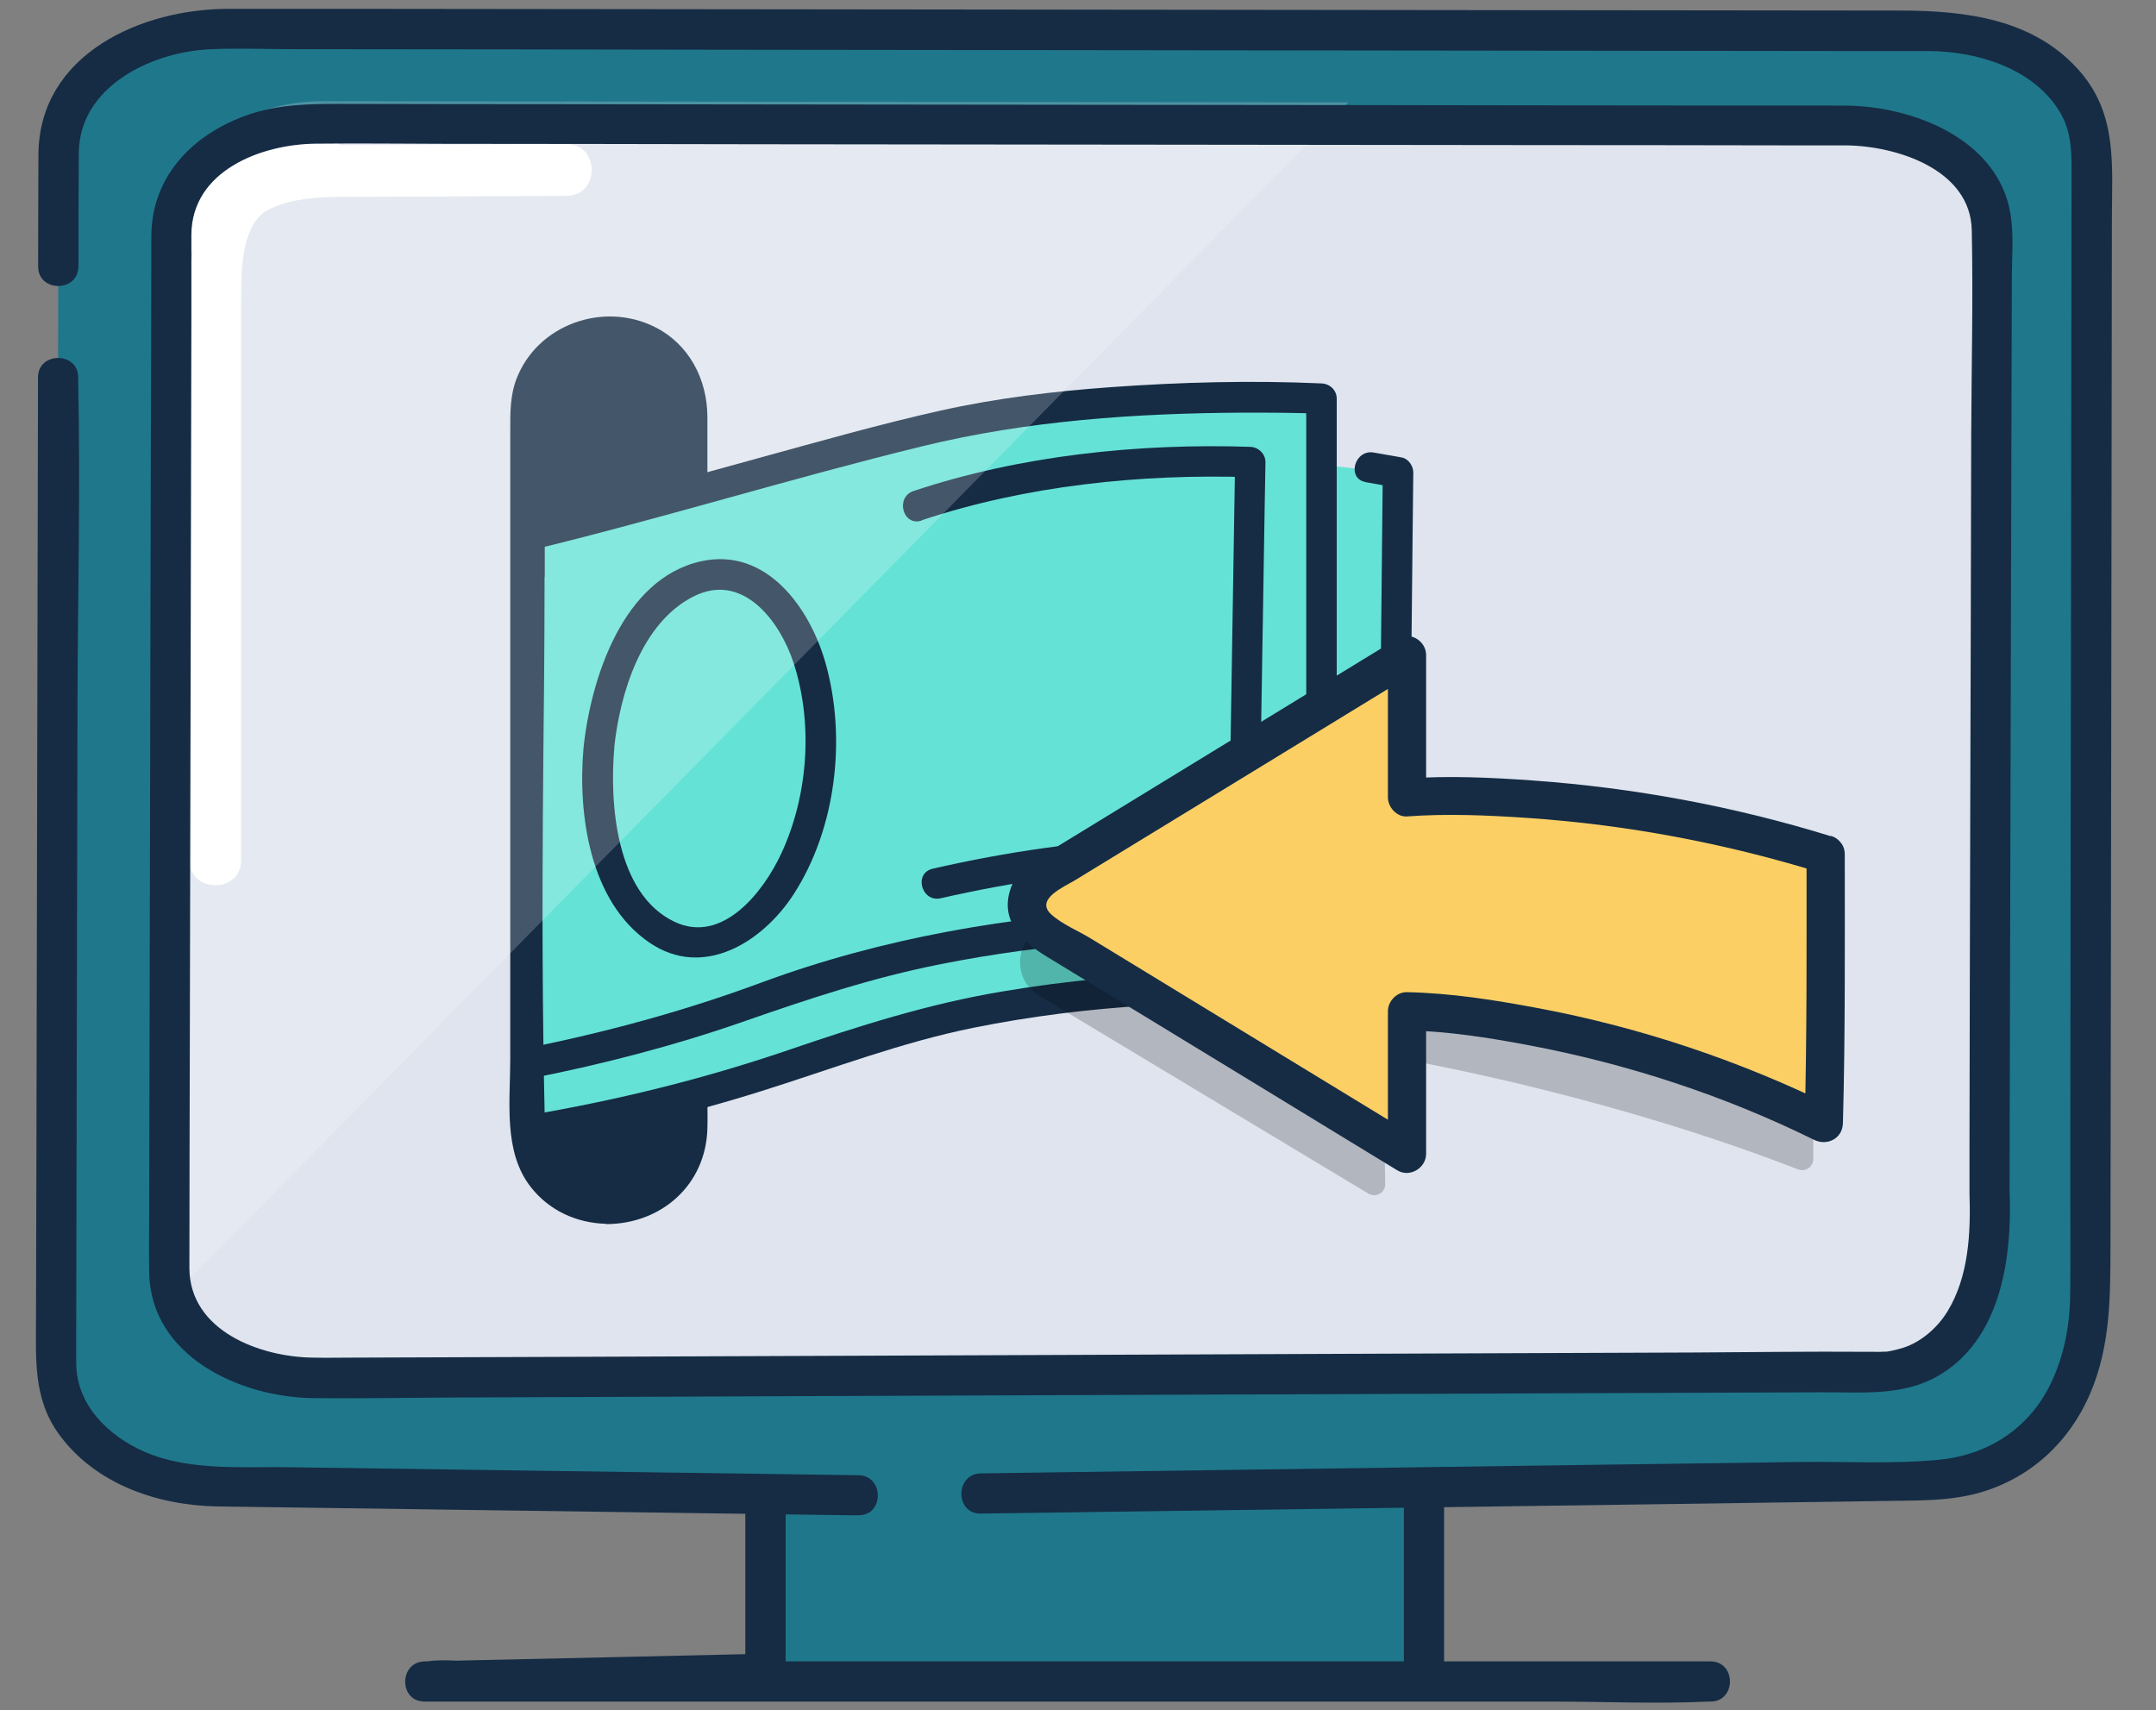
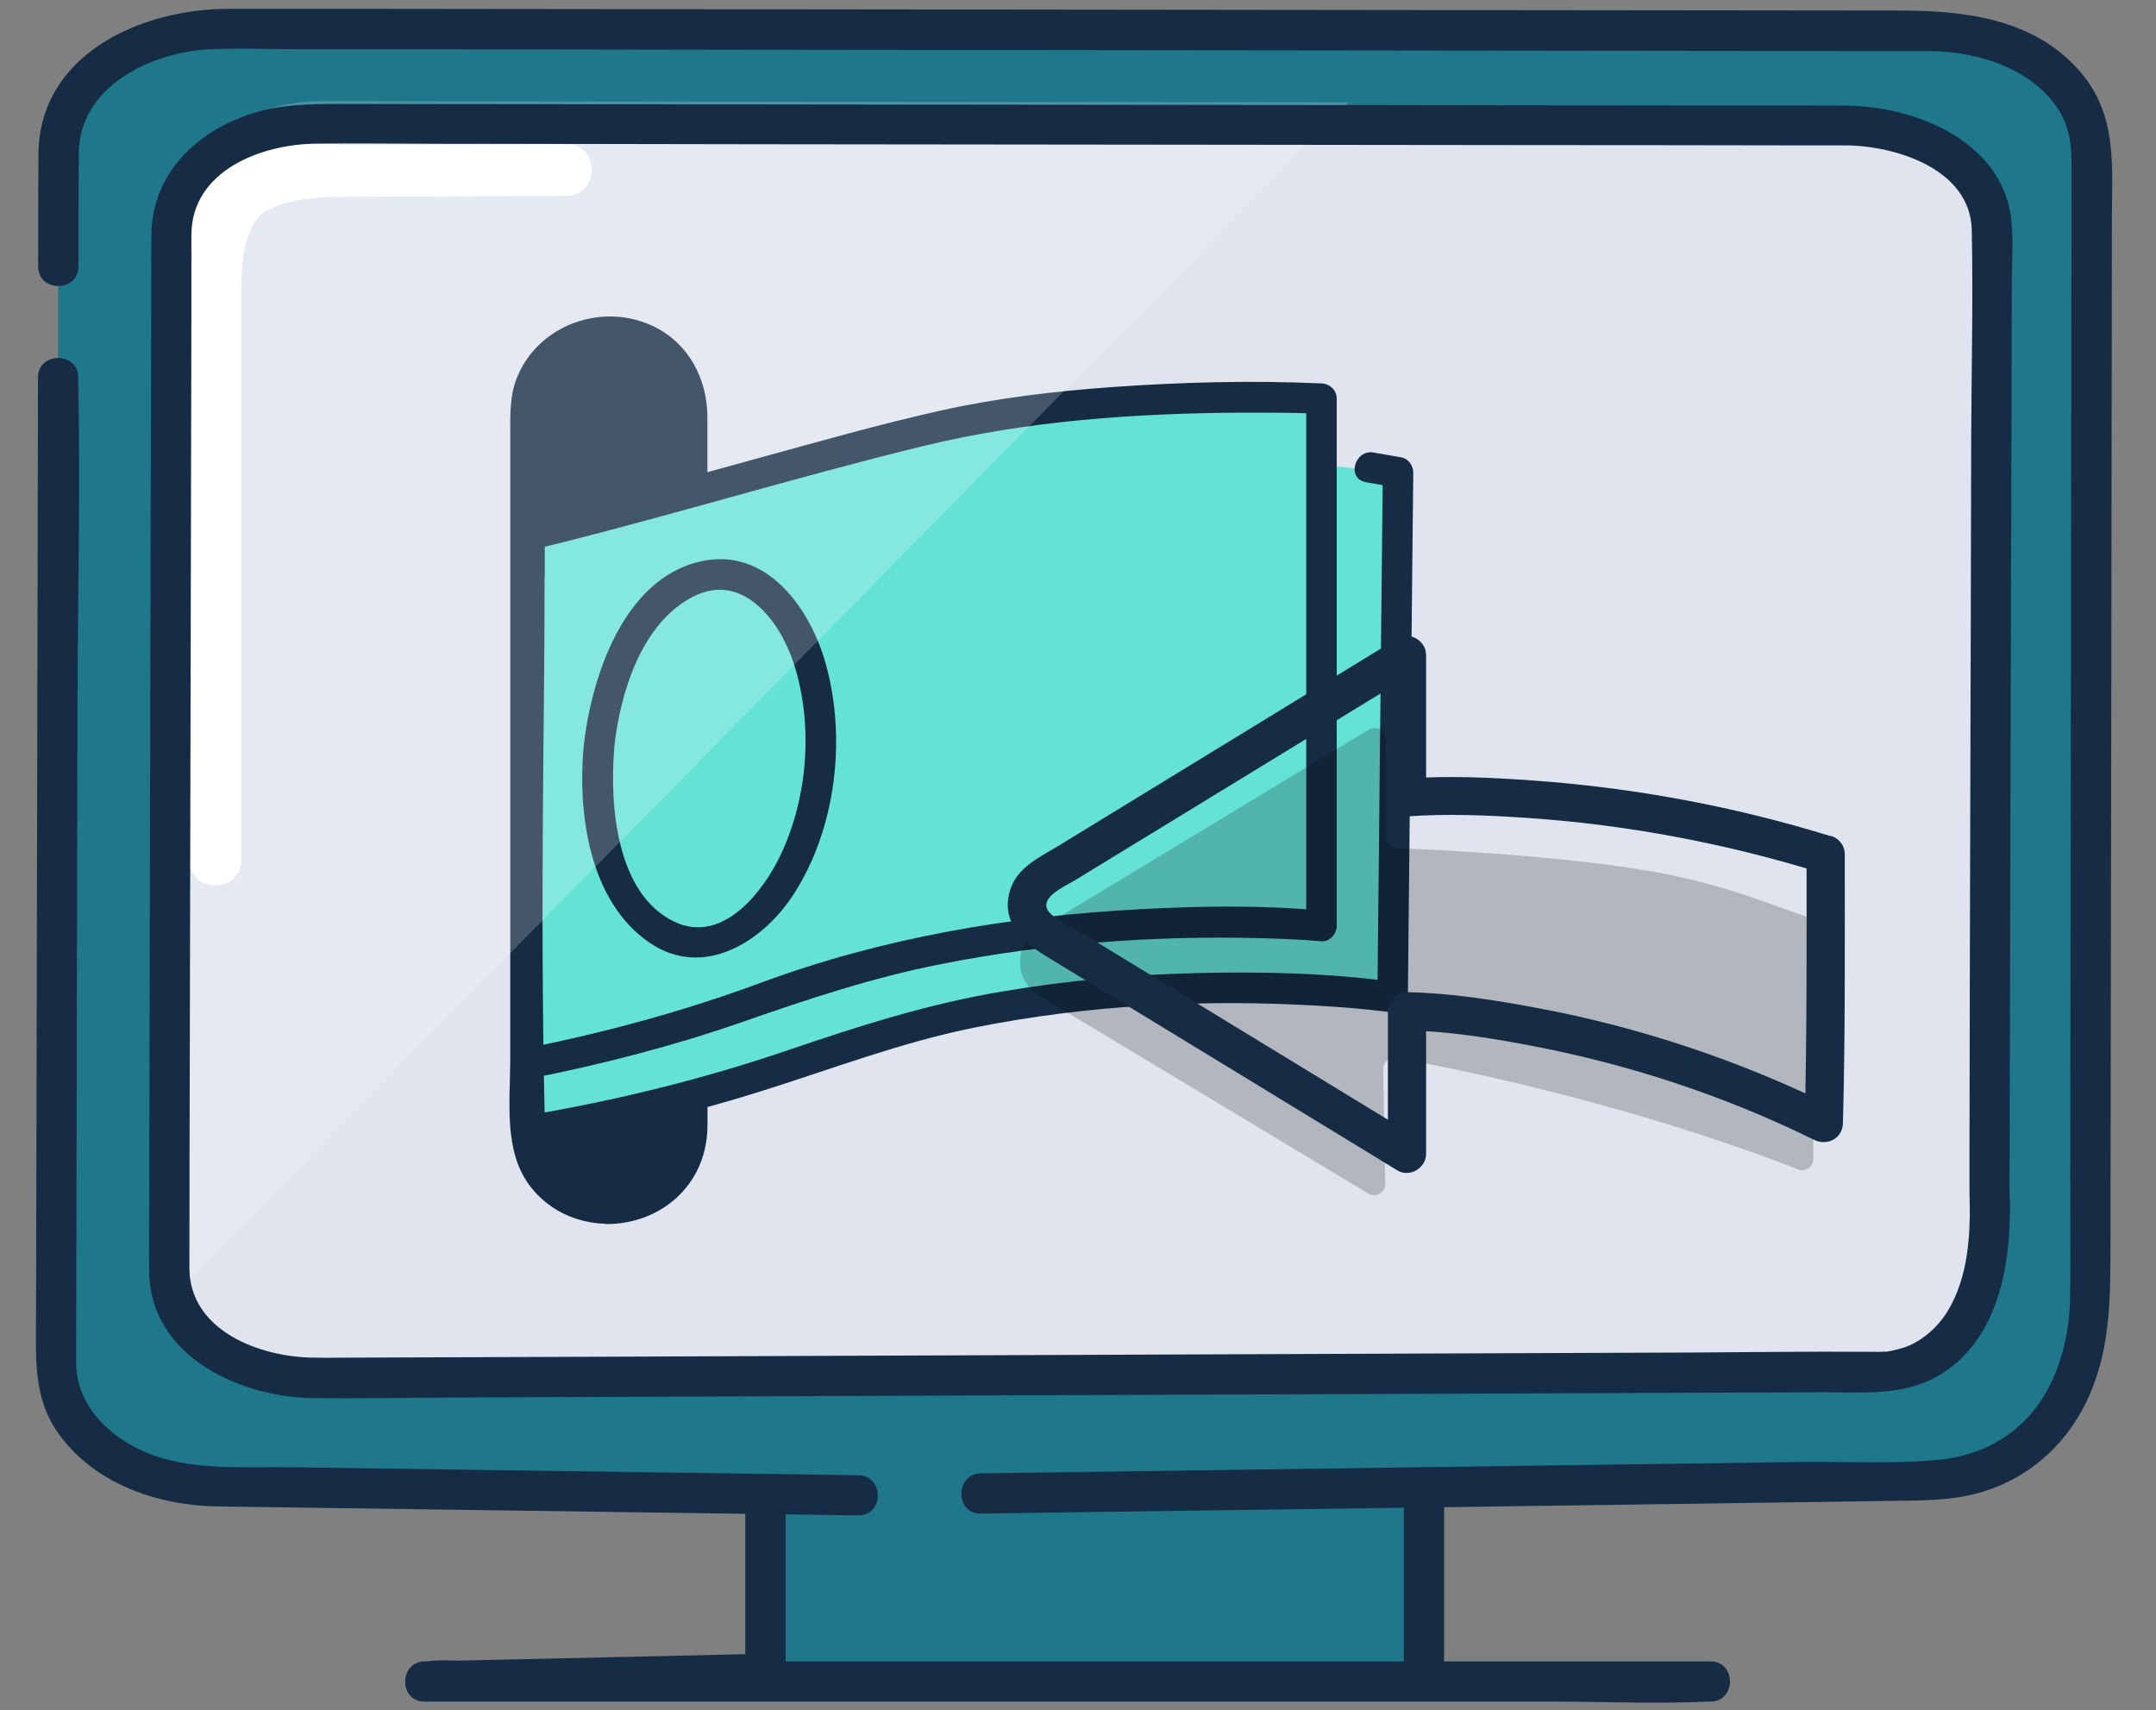
<svg xmlns="http://www.w3.org/2000/svg" width="121" height="96" viewBox="0 0 121 96" fill="none">
  <rect x="0" y="0" width="121" height="96" fill="#808080" stroke="none" />
  <g clip-path="url(#clip0_1365_84477)">
    <path d="M80.349 78.289H42.957V93.937H80.349V78.289Z" fill="#1F778B" />
    <path d="M41.829 80.465V93.945L42.957 92.817C37.389 92.945 31.813 93.073 26.245 93.193C25.437 93.209 24.637 93.233 23.829 93.249C22.381 93.281 22.373 95.505 23.829 95.505H87.093C90.013 95.505 92.965 95.641 95.877 95.505C95.917 95.505 95.957 95.505 95.997 95.505C97.453 95.505 97.453 93.249 95.997 93.249H26.781C25.877 93.249 24.853 93.113 23.957 93.249C23.917 93.249 23.877 93.249 23.837 93.249V95.505C29.405 95.377 34.981 95.249 40.549 95.129C41.357 95.113 42.157 95.089 42.965 95.073C43.573 95.057 44.093 94.569 44.093 93.945V80.465C44.093 79.009 41.837 79.009 41.837 80.465H41.829Z" fill="#152C44" />
    <path d="M108.453 83.153C113.453 83.153 117.501 80.105 117.501 76.353L117.389 8.545C117.389 4.793 113.349 1.745 108.349 1.737L12.349 1.625C7.349 1.625 3.293 4.657 3.285 8.409L3.141 76.625C3.141 80.377 7.181 83.425 12.181 83.433L108.453 83.153Z" fill="#1F778B" />
    <path d="M111.125 71.937C111.125 75.225 107.293 77.097 102.821 77.097L17.949 78.289C13.941 78.289 10.621 76.137 9.981 73.321C9.925 73.105 9.893 72.881 9.877 72.649V72.633C9.877 72.537 9.869 72.425 9.869 72.321V68.737L10.005 12.497V12.449C10.045 9.177 13.661 6.537 18.109 6.545L75.669 6.609H76.133L103.917 6.633C108.389 6.641 111.997 9.313 111.997 12.601L111.125 71.929V71.937Z" fill="#DFE4EE" />
    <path d="M31.813 8.088C27.933 8.104 24.061 8.12 20.181 8.136C18.381 8.136 16.533 8.136 14.805 8.736C12.013 9.696 10.989 12.08 10.725 14.848C10.461 17.616 10.637 20.752 10.637 23.664V48.288C10.637 50.152 13.533 50.152 13.533 48.288V26.128C13.533 23.12 13.533 20.112 13.533 17.112C13.533 15.368 13.493 12.984 14.781 11.944C14.917 11.832 15.445 11.568 15.741 11.48C16.357 11.28 17.005 11.168 17.645 11.112C18.205 11.056 18.749 11.048 19.309 11.048C23.477 11.032 27.637 11.016 31.805 10.992C33.669 10.992 33.677 8.088 31.805 8.096L31.813 8.088Z" fill="white" />
    <path d="M10.349 14.376V10.032L15.565 7.424H19.045V8.728L10.349 14.376Z" fill="white" />
    <path d="M2.133 21.192C2.125 26.328 2.109 31.472 2.101 36.608C2.085 45.8 2.061 55 2.045 64.192L2.021 73.968C2.021 76.272 1.853 78.488 3.301 80.488C5.333 83.296 8.829 84.488 12.181 84.552C12.765 84.56 13.349 84.568 13.933 84.576L24.853 84.728L47.717 85.048H48.173C49.629 85.072 49.629 82.816 48.173 82.8C41.709 82.712 35.245 82.616 28.781 82.528C24.629 82.472 20.469 82.408 16.317 82.352C13.629 82.312 10.605 82.576 8.101 81.48C6.077 80.592 4.309 78.872 4.277 76.552C4.277 76 4.277 75.448 4.277 74.888L4.293 66.248C4.309 57.296 4.333 48.336 4.349 39.384C4.365 33.416 4.517 27.44 4.389 21.472C4.389 21.376 4.389 21.28 4.389 21.184C4.389 19.728 2.133 19.728 2.133 21.184V21.192Z" fill="#152C44" />
    <path d="M4.405 14.968C4.405 12.84 4.405 10.72 4.421 8.592C4.453 4.872 8.453 2.936 11.725 2.768C13.189 2.696 14.669 2.752 16.141 2.76C24.573 2.768 32.997 2.776 41.429 2.792C52.981 2.808 64.541 2.816 76.093 2.832C85.069 2.84 94.045 2.856 103.021 2.864C104.765 2.864 106.501 2.864 108.245 2.864C110.933 2.88 114.045 3.8 115.557 6.208C116.197 7.232 116.261 8.28 116.261 9.424C116.253 17.92 116.237 26.416 116.229 34.912C116.213 45.264 116.197 55.624 116.189 65.976C116.189 68.104 116.205 70.224 116.189 72.352C116.189 74.128 115.933 75.84 115.157 77.52C113.965 80.096 111.677 81.64 108.861 81.928C106.301 82.184 103.613 82.024 101.045 82.056C96.021 82.128 90.997 82.192 85.973 82.264C76.245 82.4 66.525 82.536 56.797 82.672C56.213 82.68 55.629 82.688 55.045 82.696C53.597 82.72 53.589 84.976 55.045 84.952C62.765 84.848 70.493 84.736 78.213 84.632C87.525 84.504 96.837 84.376 106.149 84.24C107.829 84.216 109.501 84.24 111.141 83.768C113.981 82.944 116.157 80.912 117.309 78.208C118.461 75.504 118.437 72.728 118.445 69.872C118.461 60.944 118.469 52.008 118.485 43.08C118.501 32.816 118.509 22.56 118.525 12.296C118.525 9.344 118.853 6.488 116.765 4.048C114.197 1.056 110.333 0.6 106.653 0.592C99.045 0.584 91.437 0.576 83.829 0.568C72.173 0.552 60.517 0.544 48.861 0.528C39.101 0.52 29.341 0.504 19.581 0.496H12.869C7.957 0.48 2.197 3.024 2.157 8.664C2.141 10.76 2.149 12.864 2.141 14.96C2.141 16.416 4.397 16.416 4.397 14.96L4.405 14.968Z" fill="#152C44" />
    <path d="M81.045 93.944C81.045 91.224 81.045 88.496 81.045 85.776C81.045 85.384 81.045 84.992 81.045 84.6C81.045 83.144 78.789 83.144 78.789 84.6C78.789 87.32 78.789 90.048 78.789 92.768C78.789 93.16 78.789 93.552 78.789 93.944C78.789 95.4 81.045 95.4 81.045 93.944Z" fill="#152C44" />
    <path d="M34.333 18.922H34.013C31.672 18.922 29.773 20.82 29.773 23.162V63.338C29.773 65.68 31.672 67.578 34.013 67.578H34.333C36.675 67.578 38.573 65.68 38.573 63.338V23.162C38.573 20.82 36.675 18.922 34.333 18.922Z" fill="#152C44" />
    <path d="M34.013 68.705C37.117 68.705 39.621 66.505 39.701 63.329C39.717 62.745 39.701 62.169 39.701 61.585C39.701 58.161 39.701 54.737 39.701 51.313C39.701 42.865 39.701 34.425 39.701 25.977C39.701 25.113 39.701 24.249 39.701 23.377C39.685 21.273 38.669 19.305 36.733 18.345C33.845 16.913 30.165 18.217 28.989 21.257C28.621 22.217 28.637 23.185 28.637 24.185C28.637 31.921 28.637 39.657 28.637 47.401C28.637 51.417 28.637 55.433 28.637 59.449C28.637 61.817 28.237 64.649 29.789 66.625C30.821 67.945 32.349 68.641 34.005 68.689C35.461 68.737 35.453 66.481 34.005 66.433C32.093 66.369 30.909 64.881 30.893 63.057C30.893 62.241 30.893 61.425 30.893 60.601V50.281C30.893 42.329 30.893 34.377 30.893 26.417C30.893 24.321 30.381 21.329 32.741 20.289C34.909 19.329 37.365 20.817 37.437 23.185C37.453 23.809 37.437 24.441 37.437 25.065C37.437 32.601 37.437 40.145 37.437 47.681V58.993C37.437 60.113 37.437 61.225 37.437 62.345C37.437 63.153 37.485 63.937 37.117 64.697C36.517 65.929 35.309 66.433 34.005 66.433C32.549 66.433 32.549 68.689 34.005 68.689L34.013 68.705Z" fill="#152C44" />
    <path d="M30.573 32.376C40.893 29.463 44.525 28.375 58.573 26.776C73.789 25.04 78.573 26.776 78.573 26.776L77.773 55.575C77.773 55.575 59.373 53.975 44.973 59.575C39.565 61.679 35.981 61.999 30.573 62.776C30.293 50.487 30.573 39.575 30.573 32.376Z" fill="#65E2D6" />
    <path d="M76.653 27.064L78.237 27.344L77.605 26.512C77.517 35.096 77.429 43.68 77.341 52.264C77.325 53.496 77.317 54.736 77.301 55.968L78.389 55.136C74.685 54.608 70.893 54.528 67.165 54.616C63.437 54.704 59.861 55.04 56.253 55.648C52.093 56.344 48.181 57.592 44.197 58.952C39.485 60.56 34.637 61.752 29.733 62.584C28.645 62.768 29.109 64.424 30.189 64.24C34.421 63.528 38.613 62.536 42.709 61.248C46.805 59.96 50.549 58.512 54.661 57.68C61.037 56.4 67.613 56.064 74.101 56.456C75.061 56.512 76.021 56.584 76.973 56.688C77.253 56.72 77.541 56.752 77.821 56.784C78.101 56.816 77.965 56.8 77.925 56.8C78.469 56.88 79.005 56.584 79.013 55.968C79.101 47.384 79.189 38.8 79.277 30.216C79.293 28.984 79.301 27.744 79.317 26.512C79.317 26.168 79.053 25.752 78.685 25.68L77.101 25.4C76.021 25.208 75.557 26.864 76.645 27.056L76.653 27.064Z" fill="#152C44" />
    <path d="M30.573 29.976C42.829 26.768 39.373 27.576 52.173 24.376C67.029 20.664 74.573 22.776 74.573 22.776L74.125 46.536C74.125 46.536 57.629 44.472 44.965 52.752C34.613 59.528 32.973 58.776 30.573 59.576" fill="#65E2D6" />
    <path d="M29.965 30.84C37.269 29.064 44.453 26.832 51.757 25.048C57.653 23.608 63.741 23.192 69.797 23.16C71.253 23.16 72.709 23.16 74.165 23.224L73.309 22.368V51.968L74.165 51.112C70.797 50.792 67.357 50.848 63.981 51.032C56.757 51.408 49.533 52.632 42.741 55.144C38.421 56.744 33.981 57.952 29.461 58.848C28.381 59.064 28.837 60.72 29.917 60.504C33.893 59.712 37.829 58.696 41.661 57.36C45.493 56.024 48.973 54.872 52.805 54.112C58.677 52.952 64.709 52.504 70.685 52.656C71.845 52.688 73.005 52.728 74.165 52.832C74.629 52.872 75.021 52.4 75.021 51.976V22.376C75.021 21.896 74.629 21.536 74.165 21.52C70.245 21.344 66.285 21.448 62.373 21.728C59.157 21.96 55.925 22.344 52.773 23.048C49.341 23.816 45.957 24.784 42.565 25.712C38.221 26.912 33.877 28.12 29.501 29.184C28.429 29.448 28.885 31.104 29.957 30.84H29.965Z" fill="#152C44" />
-     <path d="M51.733 29.2C57.573 27.256 64.029 26.584 70.173 26.784L69.317 25.928C69.213 32.376 69.109 38.816 69.005 45.264C68.989 46.176 68.973 47.088 68.957 48L69.813 47.144C68.221 46.96 66.581 46.984 64.981 47.04C60.725 47.184 56.493 47.808 52.341 48.76C51.261 49.008 51.717 50.664 52.797 50.416C56.869 49.488 61.021 48.88 65.197 48.752C66.725 48.704 68.285 48.688 69.805 48.864C70.269 48.92 70.661 48.424 70.661 48.008C70.765 41.56 70.869 35.12 70.973 28.672C70.989 27.76 71.005 26.848 71.021 25.936C71.021 25.464 70.621 25.096 70.165 25.08C63.885 24.872 57.237 25.568 51.269 27.56C50.229 27.904 50.669 29.568 51.725 29.216L51.733 29.2Z" fill="#152C44" />
    <path d="M32.749 41.968C32.421 45.696 33.085 50.608 36.445 52.904C39.485 54.984 42.829 52.856 44.557 50.168C46.917 46.504 47.509 41.456 46.349 37.28C45.485 34.16 43.037 30.688 39.341 31.504C34.949 32.48 33.157 38.104 32.749 41.968C32.629 43.064 34.349 43.056 34.469 41.968C34.789 38.952 35.981 34.952 38.933 33.472C41.685 32.088 43.765 34.856 44.533 37.192C45.653 40.616 45.357 44.688 43.829 47.944C42.837 50.064 40.541 53.016 37.853 51.736C34.549 50.168 34.205 45.064 34.477 41.96C34.573 40.856 32.853 40.864 32.757 41.96L32.749 41.968Z" fill="#152C44" />
    <path opacity="0.2" d="M101.773 52.025C101.773 51.761 101.597 51.521 101.341 51.433C98.765 50.545 97.245 49.873 94.069 49.177C89.045 48.089 80.653 47.689 78.365 47.601C78.029 47.585 77.773 47.313 77.773 46.977V41.489C77.773 41.001 77.237 40.705 76.821 40.953L58.341 52.129C56.917 52.937 56.877 54.985 58.269 55.849L76.797 66.993C77.221 67.249 77.757 66.937 77.741 66.449L77.629 60.009C77.629 59.617 77.973 59.313 78.357 59.377C81.093 59.865 90.949 61.769 100.909 65.633C101.317 65.793 101.765 65.497 101.765 65.057V52.017L101.773 52.025Z" fill="black" />
-     <path d="M102.573 48.376C99.725 47.408 98.221 46.704 94.877 45.976C89.021 44.704 78.573 44.376 78.573 44.376V37.176L59.149 48.928C57.725 49.736 57.685 51.784 59.077 52.648L78.581 64.376L78.429 56.056C78.429 56.056 90.581 57.976 102.581 62.776V48.376H102.573Z" fill="#FCCF65" />
    <path d="M102.757 46.936C97.333 45.256 91.717 44.216 86.045 43.808C83.701 43.64 81.317 43.528 78.965 43.696L80.037 44.768V36.768C80.037 35.968 79.125 35.416 78.421 35.84C72.109 39.704 65.797 43.56 59.485 47.424C58.485 48.04 57.205 48.608 56.757 49.768C56.053 51.624 57.325 52.824 58.741 53.688C62.253 55.824 65.757 57.968 69.269 60.104C72.317 61.968 75.373 63.824 78.421 65.688C79.117 66.112 80.037 65.56 80.037 64.76V56.76L78.965 57.832C81.253 57.88 83.549 58.24 85.789 58.664C91.341 59.712 96.749 61.48 101.813 63.976C102.541 64.336 103.405 63.904 103.429 63.048C103.565 58.024 103.533 52.984 103.533 47.96C103.533 46.576 101.389 46.576 101.389 47.96C101.389 52.992 101.413 58.024 101.285 63.048L102.901 62.12C97.669 59.544 92.101 57.672 86.365 56.592C83.941 56.136 81.445 55.736 78.965 55.688C78.389 55.672 77.893 56.192 77.893 56.76V64.76L79.509 63.832C73.413 60.112 67.317 56.392 61.213 52.672C60.525 52.248 59.597 51.872 58.997 51.32C58.061 50.464 59.741 49.768 60.341 49.4L70.813 43C73.709 41.224 76.613 39.456 79.509 37.68L77.893 36.752V44.752C77.893 45.304 78.389 45.864 78.965 45.824C81.229 45.656 83.533 45.76 85.789 45.912C91.349 46.296 96.853 47.336 102.181 48.984C103.501 49.392 104.069 47.32 102.749 46.912L102.757 46.936Z" fill="#152C44" />
    <path opacity="0.2" d="M75.669 5.744L9.981 72.448L9.877 72.552V71.76L10.005 11.632V11.584C10.045 8.312 13.661 5.672 18.109 5.68L75.669 5.744Z" fill="white" />
    <path d="M112.781 66.984C112.789 63.36 112.797 59.728 112.805 56.104L112.861 33.808C112.877 27.744 112.893 21.688 112.909 15.624C112.909 14.464 113.021 13.24 112.845 12.08C112.197 7.824 107.373 5.952 103.581 5.928C100.557 5.912 97.533 5.928 94.501 5.92C88.117 5.92 81.733 5.904 75.349 5.896C67.661 5.888 59.965 5.88 52.277 5.872C45.333 5.864 38.389 5.856 31.437 5.848C27.285 5.848 23.141 5.84 18.989 5.832C17.349 5.832 15.733 5.864 14.149 6.368C10.965 7.392 8.501 9.8 8.493 13.256C8.485 17.736 8.477 22.216 8.461 26.696C8.445 34.216 8.429 41.744 8.413 49.264C8.397 55.44 8.389 61.608 8.373 67.784C8.373 68.992 8.349 70.208 8.373 71.416C8.445 76.128 13.477 78.432 17.597 78.472C20.101 78.496 22.613 78.456 25.125 78.44C31.189 78.416 37.245 78.392 43.309 78.368C50.941 78.336 58.565 78.312 66.197 78.28C73.413 78.256 80.621 78.224 87.837 78.2C92.653 78.184 97.469 78.16 102.277 78.144C104.445 78.136 106.733 78.368 108.701 77.264C112.277 75.256 112.917 70.68 112.789 66.968C112.741 65.52 110.485 65.512 110.533 66.968C110.605 69.2 110.493 71.64 109.301 73.6C108.685 74.608 107.725 75.36 106.805 75.648C106.605 75.712 106.397 75.76 106.189 75.808C106.093 75.832 105.989 75.848 105.885 75.864C105.925 75.864 106.021 75.864 105.797 75.864C105.557 75.88 105.317 75.88 105.077 75.872C104.949 75.872 104.829 75.872 104.701 75.872C101.501 75.848 98.293 75.896 95.093 75.912C88.797 75.936 82.509 75.96 76.213 75.984C68.685 76.016 61.157 76.04 53.637 76.072C46.733 76.096 39.837 76.128 32.933 76.152C28.509 76.168 24.077 76.184 19.653 76.2C18.965 76.2 18.285 76.216 17.597 76.2C14.597 76.176 10.637 74.696 10.629 71.168C10.629 67 10.645 62.84 10.653 58.672L10.701 36.752C10.717 30.416 10.725 24.08 10.741 17.744V13.176C10.757 9.592 14.645 8.088 17.741 8.064C20.125 8.04 22.517 8.064 24.909 8.072C30.789 8.072 36.677 8.088 42.557 8.096C50.045 8.104 57.533 8.112 65.013 8.12C72.109 8.128 79.205 8.136 86.293 8.144C91.101 8.144 95.909 8.152 100.725 8.16C101.677 8.16 102.621 8.16 103.573 8.16C106.397 8.176 110.597 9.488 110.661 12.928C110.741 16.76 110.645 20.6 110.629 24.432C110.613 31.776 110.597 39.112 110.573 46.456C110.557 52.368 110.541 58.288 110.533 64.2V66.952C110.525 68.408 112.781 68.408 112.781 66.952V66.984Z" fill="#152C44" />
  </g>
  <defs>
    <clipPath id="clip0_1365_84477">
      <rect width="120" height="96" fill="white" transform="translate(0.325)" />
    </clipPath>
  </defs>
</svg>